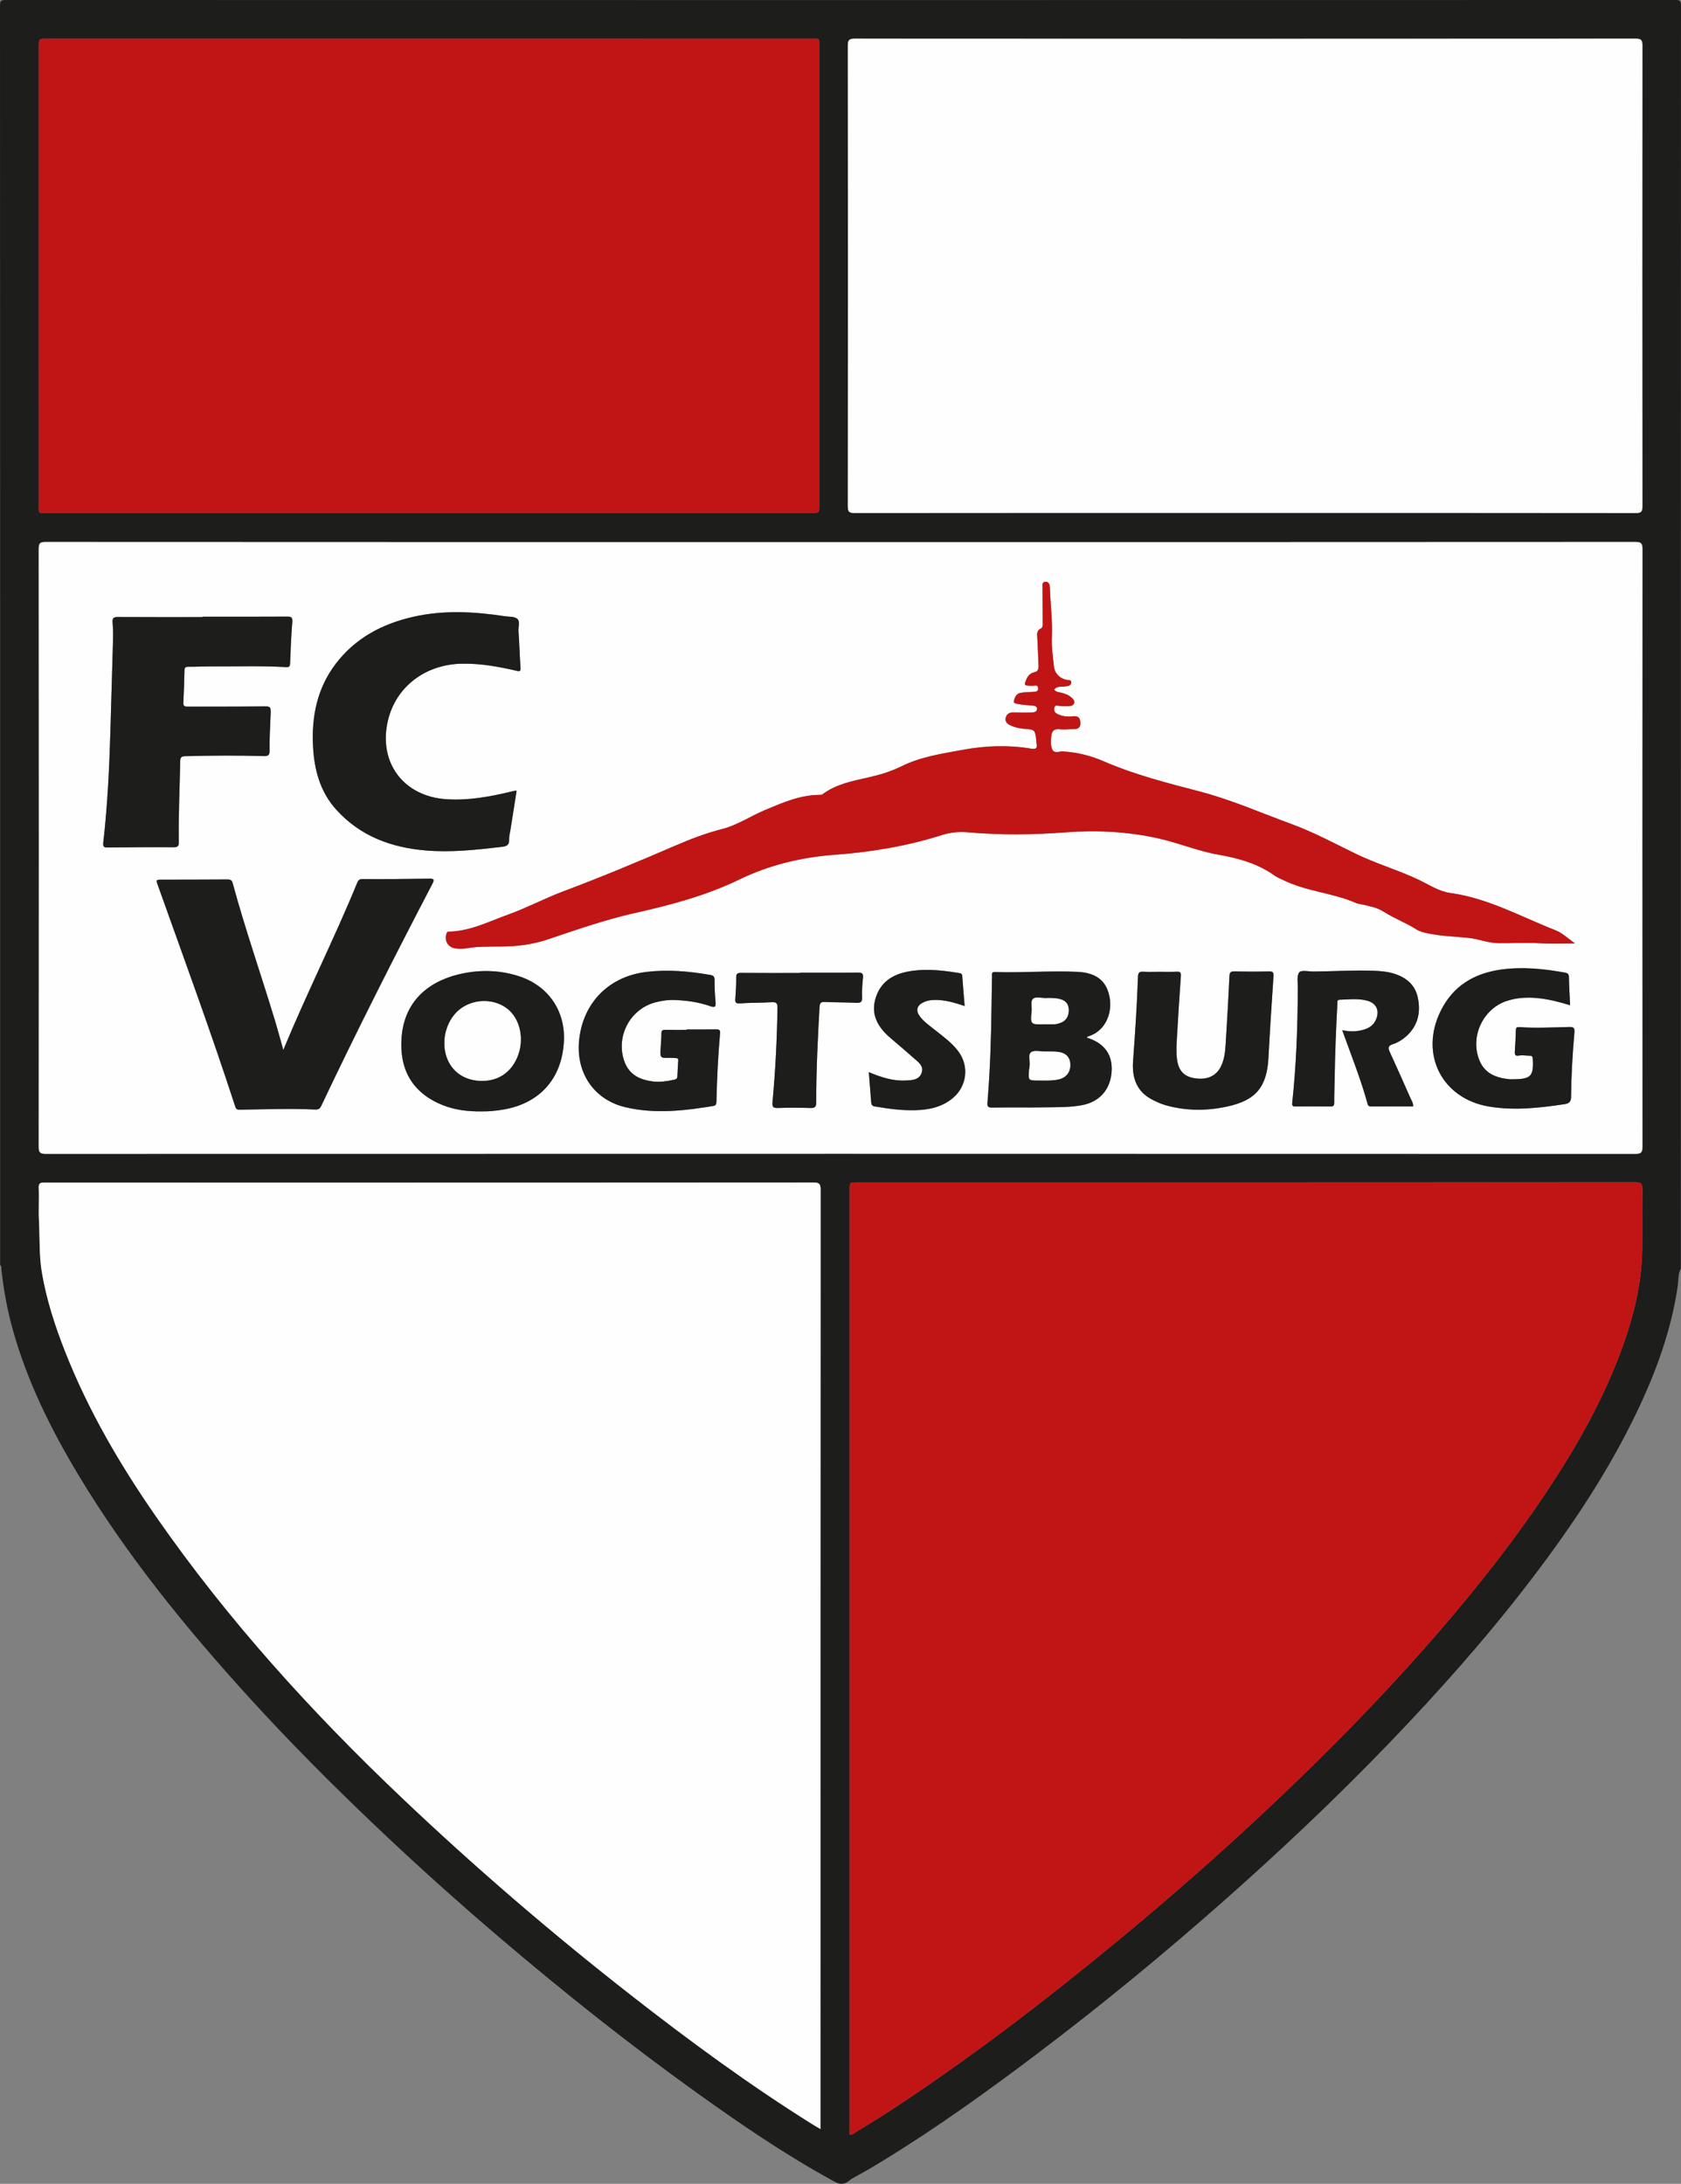
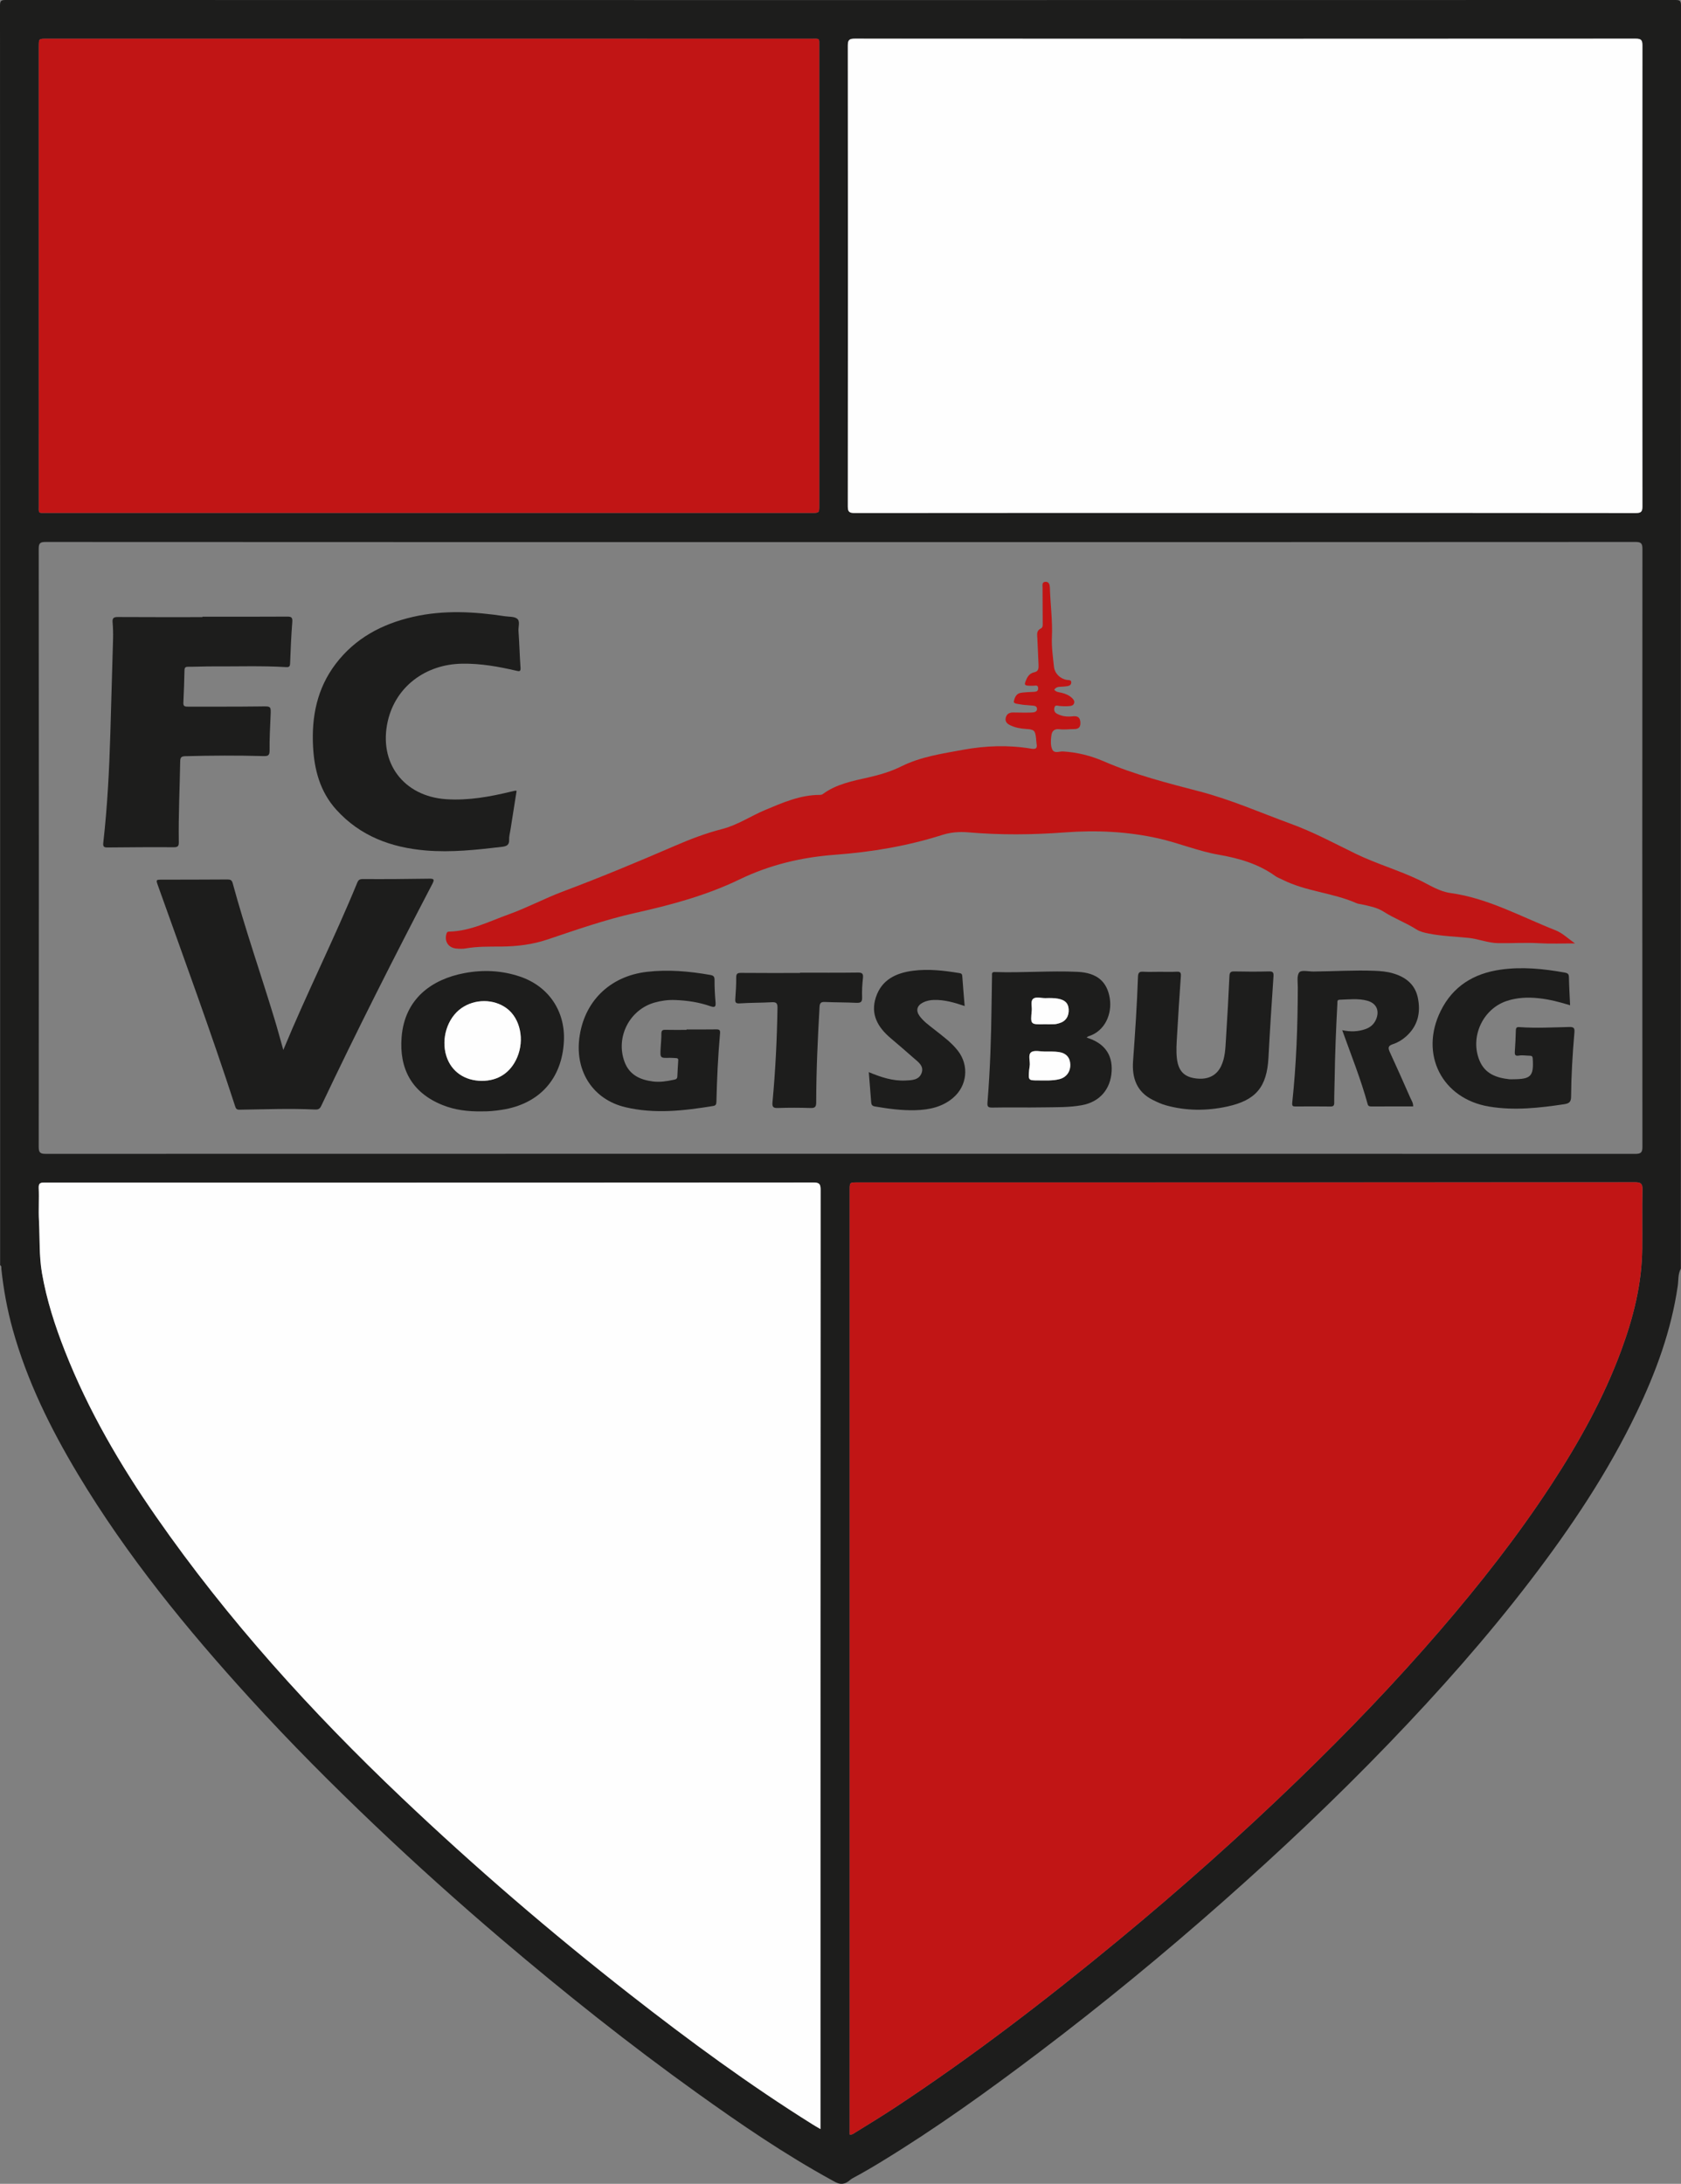
<svg xmlns="http://www.w3.org/2000/svg" version="1.1" id="Ebene_1" x="0px" y="0px" width="154px" height="200px" viewBox="0 0 154 200" enable-background="new 0 0 154 200" xml:space="preserve">
  <rect x="0" y="0" width="154" height="200" fill="#808080" stroke="none" />
  <g>
    <path fill-rule="evenodd" clip-rule="evenodd" fill="#1D1D1C" d="M153.986,116.185c-0.276,0.497-0.207,1.06-0.285,1.59   c-0.593,4.075-1.995,7.884-3.764,11.574c-2.637,5.502-6.016,10.539-9.713,15.373c-4.021,5.256-8.41,10.192-12.999,14.957   c-4.837,5.022-9.901,9.805-15.125,14.42c-5.474,4.837-11.113,9.474-16.941,13.881c-4.653,3.52-9.387,6.923-14.372,9.964   c-0.878,0.537-1.767,1.059-2.676,1.542c-0.203,0.108-0.343,0.281-0.553,0.39c-0.539,0.278-0.907,0.033-1.322-0.195   c-4.325-2.368-8.386-5.144-12.387-8.011c-6.185-4.432-12.135-9.164-17.928-14.093c-3.948-3.36-7.805-6.823-11.563-10.396   c-3.941-3.747-7.778-7.596-11.44-11.615c-5.835-6.404-11.3-13.097-15.771-20.545c-2.518-4.194-4.674-8.556-5.989-13.295   c-0.499-1.799-0.833-3.626-1.031-5.48c-0.014-0.132,0.042-0.291-0.115-0.381C0.013,77.411,0.014,38.959,0,0.508   C0,0.051,0.121,0,0.532,0c50.979,0.011,101.957,0.011,152.935,0C153.879,0,154,0.052,154,0.508   C153.985,39.066,153.986,77.625,153.986,116.185z M76.997,49.646c-24.27,0-48.54,0.001-72.81-0.012   c-0.506,0-0.641,0.103-0.64,0.628c0.016,18.257,0.016,36.513,0,54.77c0,0.517,0.125,0.64,0.641,0.64   c48.54-0.013,97.08-0.013,145.62,0.002c0.552,0,0.657-0.144,0.657-0.67c-0.015-18.239-0.015-36.478,0.001-54.716   c0.001-0.54-0.127-0.655-0.66-0.655C125.537,49.648,101.267,49.646,76.997,49.646z M77.84,195.485   c0.228,0.035,0.354-0.085,0.482-0.166c1.196-0.743,2.401-1.472,3.578-2.246c7.156-4.708,13.937-9.918,20.541-15.366   c5.681-4.687,11.179-9.578,16.474-14.694c4.526-4.374,8.887-8.91,12.998-13.681c3.657-4.243,7.113-8.637,10.182-13.328   c2.552-3.9,4.815-7.954,6.432-12.34c1.109-3.005,1.89-6.083,1.922-9.31c0.018-1.8-0.017-3.602,0.018-5.401   c0.011-0.532-0.114-0.681-0.668-0.681c-23.752,0.016-47.503,0.014-71.254,0.014c-0.703,0-0.703,0-0.703,0.679   c0,28.65,0,57.3,0,85.949C77.84,195.107,77.84,195.298,77.84,195.485z M75.166,194.985c0-0.299,0-0.505,0-0.711   c0-28.435-0.001-56.871,0.012-85.306c0.001-0.53-0.111-0.673-0.662-0.673c-17.987,0.017-35.975,0.014-53.961,0.014   c-5.479,0-10.958,0.001-16.436-0.004c-0.355,0-0.595-0.008-0.572,0.489c0.046,0.996-0.029,1.999,0.023,2.994   c0.084,1.599,0.003,3.211,0.274,4.794c0.423,2.461,1.19,4.829,2.102,7.148c2.135,5.429,5.057,10.429,8.378,15.202   c6.541,9.402,14.193,17.839,22.487,25.712c6.674,6.336,13.644,12.331,20.895,17.999c5.407,4.227,10.933,8.288,16.758,11.928   C74.669,194.699,74.88,194.816,75.166,194.985z M114.047,46.972c11.938,0,23.877-0.003,35.815,0.011   c0.487,0.001,0.602-0.12,0.602-0.603c-0.014-14.067-0.015-28.133,0-42.201c0-0.505-0.103-0.64-0.628-0.639   c-23.841,0.015-47.683,0.015-71.524,0.001c-0.516,0-0.643,0.122-0.642,0.639c0.015,14.066,0.015,28.133,0,42.2   c0,0.5,0.139,0.602,0.615,0.601C90.206,46.969,102.126,46.972,114.047,46.972z M39.364,3.549c-11.707,0-23.413,0-35.119,0   c-0.689,0-0.689,0-0.689,0.687c0,14.013,0,28.026,0.001,42.039c0,0.774-0.091,0.697,0.673,0.697   c23.376,0.001,46.753,0.001,70.13,0.001c0.691,0,0.692,0,0.692-0.683c0-14.013,0-28.026-0.001-42.039c0-0.793,0.077-0.7-0.73-0.7   C62.668,3.548,51.016,3.549,39.364,3.549z" />
-     <path fill-rule="evenodd" clip-rule="evenodd" fill="#FEFEFE" d="M76.997,49.646c24.27,0,48.54,0.002,72.81-0.013   c0.532,0,0.661,0.115,0.66,0.655c-0.016,18.239-0.016,36.478-0.001,54.716c0,0.526-0.105,0.67-0.657,0.67   c-48.54-0.015-97.08-0.015-145.62-0.002c-0.516,0-0.641-0.123-0.641-0.64c0.015-18.257,0.015-36.513,0-54.77   c0-0.525,0.134-0.628,0.64-0.628C28.458,49.648,52.727,49.646,76.997,49.646z M144.286,86.398   c-0.632-0.438-1.139-0.949-1.784-1.202c-3.167-1.244-6.176-2.937-9.617-3.411c-1.068-0.147-1.948-0.754-2.893-1.203   c-1.898-0.901-3.93-1.485-5.817-2.405c-1.948-0.949-3.848-1.976-5.9-2.725c-2.786-1.019-5.503-2.221-8.388-2.973   c-2.96-0.771-5.93-1.525-8.749-2.747c-1.206-0.522-2.449-0.839-3.766-0.914c-0.328-0.019-0.806,0.228-0.987-0.208   c-0.145-0.348-0.125-0.769-0.083-1.162c0.002-0.018,0.01-0.035,0.011-0.052c0.035-0.468,0.3-0.67,0.751-0.613   c0.446,0.057,0.889-0.015,1.333-0.012c0.479,0.003,0.614-0.245,0.57-0.684c-0.047-0.473-0.352-0.525-0.723-0.485   c-0.49,0.053-0.956,0.003-1.4-0.229c-0.251-0.131-0.311-0.328-0.247-0.579c0.067-0.269,0.296-0.156,0.443-0.143   c0.321,0.031,0.64,0.041,0.959,0.01c0.166-0.016,0.323-0.063,0.389-0.235c0.075-0.195-0.021-0.344-0.155-0.476   c-0.276-0.271-0.613-0.417-0.985-0.504c-0.234-0.056-0.495-0.059-0.669-0.28c0.146-0.234,0.365-0.269,0.606-0.274   c0.195-0.005,0.391-0.024,0.584-0.051c0.191-0.026,0.359-0.124,0.368-0.328c0.013-0.267-0.22-0.219-0.387-0.245   c-0.625-0.096-1.129-0.588-1.197-1.211c-0.097-0.902-0.229-1.803-0.188-2.715c0.069-1.517-0.143-3.022-0.186-4.535   c-0.008-0.256-0.078-0.539-0.404-0.525c-0.344,0.014-0.267,0.316-0.267,0.536c0.001,1.051,0.011,2.103,0.013,3.153   c0,0.211,0.043,0.485-0.167,0.586c-0.439,0.212-0.334,0.579-0.322,0.918c0.028,0.783,0.081,1.564,0.105,2.348   c0.009,0.296,0.043,0.651-0.357,0.737c-0.413,0.088-0.618,0.325-0.776,0.708c-0.184,0.441-0.178,0.514,0.308,0.534   c0.106,0.004,0.214-0.007,0.321,0c0.188,0.012,0.462-0.132,0.472,0.235c0.009,0.32-0.238,0.306-0.447,0.326   c-0.16,0.016-0.321,0.01-0.481,0.023c-0.23,0.018-0.464,0.028-0.69,0.069c-0.415,0.077-0.548,0.482-0.609,0.771   c-0.049,0.229,0.376,0.237,0.604,0.282c0.313,0.061,0.637,0.064,0.956,0.099c0.24,0.026,0.57-0.001,0.563,0.332   c-0.006,0.281-0.322,0.309-0.544,0.316c-0.553,0.016-1.105,0-1.658-0.005c-0.348-0.003-0.588,0.152-0.666,0.494   c-0.076,0.338,0.131,0.54,0.404,0.671c0.455,0.22,0.945,0.313,1.446,0.344c0.758,0.046,0.851,0.129,0.931,0.868   c0.017,0.159,0.018,0.321,0.047,0.478c0.076,0.404-0.049,0.533-0.478,0.461c-2.094-0.351-4.175-0.282-6.269,0.103   c-1.928,0.354-3.862,0.63-5.646,1.517c-0.958,0.476-1.981,0.778-3.028,1.014c-1.457,0.328-2.936,0.61-4.179,1.531   c-0.065,0.048-0.167,0.066-0.253,0.066c-1.797-0.002-3.397,0.706-5.006,1.379c-1.329,0.556-2.545,1.388-3.946,1.747   c-1.509,0.387-2.946,0.938-4.367,1.554c-3.378,1.462-6.775,2.874-10.223,4.169c-1.677,0.629-3.267,1.484-4.961,2.092   c-1.786,0.64-3.495,1.534-5.453,1.581c-0.109,0.002-0.194,0.015-0.24,0.151c-0.235,0.701,0.131,1.316,0.865,1.396   c0.299,0.032,0.612,0.041,0.906-0.011c1.079-0.189,2.167-0.16,3.252-0.169c1.437-0.013,2.848-0.185,4.208-0.642   c2.664-0.895,5.311-1.827,8.065-2.44c3.266-0.727,6.503-1.598,9.531-3.062c2.784-1.346,5.698-2.037,8.78-2.264   c3.322-0.246,6.61-0.798,9.802-1.813c0.771-0.245,1.574-0.309,2.377-0.239c2.957,0.258,5.913,0.228,8.869,0.005   c2.878-0.216,5.73-0.08,8.556,0.551c1.86,0.416,3.632,1.168,5.509,1.493c1.867,0.324,3.638,0.831,5.195,1.952   c0.199,0.144,0.442,0.225,0.665,0.337c2.145,1.084,4.602,1.187,6.785,2.154c0.144,0.063,0.312,0.071,0.468,0.106   c0.693,0.155,1.394,0.272,2.012,0.669c0.958,0.617,2.04,1.008,3.002,1.623c0.328,0.209,0.72,0.298,1.107,0.376   c1.21,0.243,2.442,0.277,3.665,0.401c0.923,0.094,1.78,0.471,2.729,0.483c1.264,0.017,2.527-0.067,3.793,0.008   C142.098,86.447,143.146,86.398,144.286,86.398z M25.955,96.157c-0.281-0.99-0.532-1.931-0.815-2.861   c-1.26-4.146-2.69-8.241-3.826-12.426c-0.08-0.292-0.239-0.329-0.499-0.327c-1.98,0.013-3.96,0.015-5.939,0.018   c-0.597,0-0.599-0.002-0.403,0.545c2.4,6.723,4.864,13.424,7.072,20.214c0.064,0.197,0.126,0.312,0.395,0.309   c2.299-0.031,4.598-0.126,6.896-0.017c0.262,0.012,0.443-0.017,0.585-0.315c3.248-6.856,6.676-13.622,10.188-20.347   c0.22-0.42,0.137-0.486-0.303-0.479c-2.014,0.031-4.029,0.049-6.044,0.035c-0.31-0.002-0.424,0.067-0.536,0.34   C30.615,85.99,28.104,90.957,25.955,96.157z M47.327,72.429c-0.06-0.009-0.093-0.022-0.123-0.017   c-0.123,0.024-0.244,0.053-0.365,0.082c-1.961,0.474-3.933,0.836-5.969,0.699c-3.903-0.263-6.214-3.347-5.344-7.156   c0.714-3.123,3.419-5.2,6.806-5.255c1.691-0.028,3.334,0.265,4.968,0.646c0.275,0.064,0.41,0.084,0.384-0.285   c-0.08-1.118-0.105-2.24-0.186-3.359c-0.027-0.384,0.173-0.888-0.125-1.122c-0.269-0.212-0.745-0.167-1.131-0.226   c-2.801-0.427-5.599-0.581-8.393,0.055c-2.851,0.648-5.309,1.952-7.104,4.316c-1.697,2.235-2.211,4.816-2.068,7.559   c0.112,2.146,0.65,4.154,2.132,5.791c2.19,2.419,5.024,3.466,8.203,3.732c2.341,0.196,4.66-0.063,6.979-0.335   c0.424-0.05,0.672-0.169,0.65-0.657c-0.014-0.297,0.074-0.599,0.121-0.898C46.951,74.81,47.14,73.621,47.327,72.429z    M18.541,56.479c0,0.013,0,0.025,0,0.038c-2.586,0-5.172,0.008-7.758-0.009c-0.378-0.002-0.502,0.102-0.472,0.477   c0.04,0.496,0.057,0.996,0.044,1.493c-0.078,2.918-0.166,5.835-0.252,8.752c-0.098,3.327-0.269,6.649-0.645,9.958   c-0.045,0.396,0.105,0.427,0.426,0.424c2.015-0.02,4.03-0.036,6.044-0.021c0.408,0.003,0.455-0.151,0.449-0.496   c-0.039-2.458,0.088-4.913,0.128-7.369c0.007-0.382,0.122-0.465,0.483-0.474c2.388-0.063,4.777-0.076,7.165-0.009   c0.394,0.011,0.545-0.063,0.541-0.508c-0.01-1.049,0.044-2.099,0.09-3.147c0.042-0.944,0.054-0.905-0.893-0.893   c-2.228,0.028-4.458,0.016-6.686,0.02c-0.225,0-0.425-0.011-0.41-0.336c0.046-0.995,0.084-1.991,0.103-2.987   c0.005-0.26,0.085-0.33,0.339-0.329c0.766,0.002,1.532-0.038,2.298-0.034c2.227,0.014,4.456-0.067,6.681,0.066   c0.283,0.017,0.348-0.074,0.358-0.352c0.046-1.262,0.101-2.525,0.2-3.784c0.034-0.424-0.089-0.493-0.479-0.49   C23.712,56.487,21.126,56.479,18.541,56.479z M44.113,101.783c0.589,0.013,1.227-0.045,1.862-0.144   c3.436-0.53,5.519-2.834,5.686-6.297c0.133-2.744-1.404-5.016-4.01-5.9c-1.674-0.568-3.39-0.646-5.116-0.32   c-2.929,0.554-5.468,2.303-5.744,5.879c-0.219,2.821,0.884,5.052,3.757,6.204C41.668,101.653,42.853,101.802,44.113,101.783z    M99.556,95.027c0.07-0.063,0.092-0.098,0.121-0.106c1.598-0.482,2.207-2.114,1.994-3.476c-0.242-1.555-1.181-2.356-2.945-2.44   c-2.53-0.12-5.061,0.102-7.591,0.017c-0.301-0.01-0.252,0.162-0.255,0.334c-0.015,0.89-0.032,1.779-0.042,2.669   c-0.034,2.973-0.129,5.943-0.371,8.906c-0.031,0.372-0.001,0.513,0.436,0.504c1.551-0.032,3.104,0.008,4.654-0.02   c1.192-0.021,2.392,0.018,3.569-0.202c1.629-0.304,2.622-1.468,2.714-3.111C101.926,96.563,101.161,95.517,99.556,95.027z    M143.84,92.065c-0.04-0.897-0.092-1.729-0.107-2.563c-0.005-0.287-0.094-0.378-0.375-0.43c-1.957-0.355-3.922-0.553-5.902-0.269   c-2.443,0.351-4.35,1.508-5.473,3.78c-1.958,3.961,0.116,8.046,4.454,8.761c2.301,0.379,4.582,0.123,6.863-0.219   c0.46-0.069,0.626-0.217,0.63-0.687c0.017-1.958,0.134-3.914,0.302-5.865c0.033-0.375-0.012-0.531-0.452-0.521   c-1.532,0.034-3.065,0.123-4.597,0.01c-0.23-0.017-0.308,0.063-0.314,0.297c-0.015,0.64-0.048,1.281-0.092,1.92   c-0.021,0.305,0.012,0.46,0.395,0.39c0.308-0.056,0.638,0.013,0.958,0.014c0.193,0,0.273,0.054,0.287,0.271   c0.098,1.602-0.156,1.876-1.785,1.885c-0.125,0-0.25,0.012-0.374-0.002c-1.191-0.133-2.228-0.507-2.727-1.731   c-0.872-2.14,0.299-4.696,2.488-5.432c0.966-0.325,1.953-0.362,2.958-0.254C141.936,91.524,142.862,91.763,143.84,92.065z    M62.894,94.279c0,0.014,0,0.028,0,0.042c-0.642,0-1.285,0.012-1.926-0.005c-0.268-0.007-0.376,0.059-0.374,0.349   c0.003,0.444-0.045,0.888-0.069,1.332c-0.051,0.912-0.05,0.91,0.846,0.883c0.177-0.005,0.354,0.022,0.531,0.024   c0.141,0.002,0.247,0.024,0.236,0.202c-0.03,0.497-0.063,0.994-0.083,1.492c-0.01,0.25-0.197,0.265-0.366,0.301   c-0.612,0.131-1.232,0.224-1.856,0.148c-1.179-0.145-2.171-0.596-2.617-1.803c-0.833-2.254,0.454-4.778,2.764-5.427   c0.602-0.169,1.22-0.253,1.85-0.231c1.11,0.039,2.201,0.202,3.25,0.567c0.438,0.153,0.509,0.034,0.474-0.378   c-0.058-0.673-0.095-1.351-0.09-2.025c0.002-0.326-0.112-0.411-0.409-0.463c-1.922-0.335-3.846-0.506-5.796-0.279   c-3.403,0.397-5.781,2.734-6.188,6.117c-0.369,3.058,1.297,5.58,4.213,6.275c2.689,0.642,5.382,0.33,8.065-0.111   c0.214-0.035,0.28-0.146,0.285-0.364c0.05-2.099,0.147-4.196,0.334-6.288c0.026-0.293-0.066-0.366-0.346-0.361   C64.71,94.288,63.802,94.279,62.894,94.279z M106.239,88.999c-0.499,0-1,0.023-1.498-0.007c-0.369-0.023-0.475,0.09-0.488,0.467   c-0.089,2.577-0.262,5.149-0.45,7.721c-0.112,1.532,0.328,2.819,1.815,3.557c0.383,0.19,0.768,0.37,1.181,0.486   c1.858,0.521,3.734,0.523,5.604,0.121c2.669-0.575,3.663-1.8,3.805-4.496c0.13-2.469,0.289-4.937,0.458-7.403   c0.025-0.366-0.025-0.492-0.425-0.481c-1.051,0.029-2.104,0.025-3.156,0.001c-0.35-0.008-0.438,0.096-0.454,0.44   c-0.087,1.901-0.192,3.801-0.315,5.7c-0.057,0.866-0.063,1.748-0.459,2.556c-0.447,0.912-1.313,1.285-2.487,1.074   c-0.952-0.17-1.419-0.729-1.547-1.767c-0.086-0.696-0.033-1.386,0.007-2.077c0.106-1.83,0.219-3.658,0.351-5.486   c0.023-0.331-0.052-0.433-0.39-0.414C107.274,89.021,106.756,88.999,106.239,88.999z M122.965,94.348   c0.823,2.3,1.707,4.492,2.33,6.771c0.048,0.176,0.158,0.21,0.316,0.21c1.281-0.002,2.561-0.002,3.852-0.002   c0.013-0.328-0.154-0.55-0.259-0.786c-0.617-1.397-1.234-2.795-1.875-4.181c-0.172-0.372-0.185-0.585,0.268-0.731   c0.439-0.142,0.844-0.382,1.196-0.691c1.101-0.969,1.387-2.204,1.094-3.584c-0.262-1.229-1.137-1.887-2.289-2.219   c-0.549-0.159-1.12-0.207-1.69-0.229c-1.854-0.071-3.706,0.052-5.559,0.067c-0.457,0.004-1.123-0.159-1.314,0.071   c-0.247,0.296-0.139,0.909-0.14,1.385c-0.007,3.526-0.133,7.046-0.509,10.554c-0.035,0.326,0.072,0.351,0.326,0.349   c1.053-0.007,2.104-0.012,3.157,0.003c0.276,0.003,0.367-0.071,0.364-0.356c-0.007-0.694,0.026-1.388,0.036-2.082   c0.033-2.332,0.125-4.661,0.252-6.989c0.009-0.149-0.052-0.342,0.204-0.35c0.853-0.026,1.711-0.142,2.549,0.092   c0.827,0.231,1.128,0.914,0.792,1.707c-0.194,0.458-0.536,0.742-0.998,0.898C124.411,94.479,123.743,94.511,122.965,94.348z    M79.593,98.19c0.076,0.959,0.148,1.861,0.217,2.764c0.017,0.22,0.089,0.335,0.343,0.378c1.231,0.21,2.466,0.377,3.719,0.342   c1.253-0.036,2.441-0.286,3.432-1.124c1.302-1.101,1.493-2.963,0.457-4.309c-0.607-0.788-1.409-1.356-2.176-1.966   c-0.474-0.376-0.975-0.725-1.338-1.22c-0.363-0.496-0.25-0.952,0.292-1.235c0.321-0.167,0.666-0.235,1.03-0.244   c0.958-0.024,1.86,0.24,2.804,0.557c-0.078-0.948-0.158-1.849-0.221-2.751c-0.015-0.222-0.132-0.244-0.307-0.272   c-1.394-0.227-2.79-0.391-4.202-0.208c-1.562,0.203-2.871,0.817-3.402,2.423c-0.519,1.57,0.179,2.761,1.355,3.754   c0.708,0.598,1.41,1.204,2.104,1.816c0.41,0.361,0.957,0.717,0.733,1.358c-0.232,0.667-0.898,0.675-1.487,0.703   C81.783,99.013,80.703,98.652,79.593,98.19z M73.291,89.08c0,0.009,0,0.018,0,0.026c-1.801,0-3.602,0.01-5.403-0.008   c-0.349-0.003-0.446,0.091-0.442,0.44c0.007,0.639-0.034,1.28-0.081,1.918c-0.023,0.323,0.011,0.463,0.411,0.435   c0.976-0.068,1.958-0.049,2.935-0.106c0.422-0.025,0.523,0.104,0.517,0.517c-0.044,2.883-0.19,5.761-0.456,8.631   c-0.038,0.418,0.042,0.554,0.484,0.539c0.997-0.033,1.997-0.032,2.995,0c0.421,0.014,0.524-0.107,0.524-0.524   c0.002-2.918,0.141-5.833,0.307-8.746c0.019-0.335,0.124-0.457,0.476-0.44c0.96,0.043,1.924,0.03,2.885,0.078   c0.406,0.02,0.556-0.072,0.538-0.511c-0.024-0.584,0.013-1.175,0.077-1.758c0.043-0.401-0.065-0.507-0.473-0.502   C76.821,89.093,75.055,89.08,73.291,89.08z" />
    <path fill-rule="evenodd" clip-rule="evenodd" fill="#C11515" d="M77.84,195.485c0-0.188,0-0.378,0-0.569   c0-28.649,0-57.299,0-85.949c0-0.678,0-0.679,0.703-0.679c23.751,0,47.502,0.001,71.254-0.014c0.554,0,0.679,0.149,0.668,0.681   c-0.035,1.799,0,3.601-0.018,5.401c-0.032,3.227-0.813,6.304-1.922,9.31c-1.617,4.386-3.88,8.439-6.432,12.34   c-3.069,4.69-6.525,9.084-10.182,13.328c-4.111,4.771-8.472,9.307-12.998,13.681c-5.295,5.117-10.793,10.008-16.474,14.694   c-6.604,5.447-13.385,10.657-20.541,15.366c-1.176,0.773-2.381,1.503-3.578,2.246C78.193,195.4,78.067,195.521,77.84,195.485z" />
    <path fill-rule="evenodd" clip-rule="evenodd" fill="#FEFEFE" d="M75.166,194.985c-0.286-0.168-0.497-0.286-0.702-0.415   c-5.825-3.641-11.351-7.701-16.758-11.928c-7.25-5.668-14.22-11.663-20.895-17.999c-8.294-7.873-15.946-16.31-22.487-25.712   c-3.321-4.773-6.244-9.773-8.378-15.202c-0.912-2.319-1.678-4.687-2.102-7.148c-0.271-1.583-0.19-3.195-0.274-4.794   c-0.053-0.995,0.023-1.998-0.023-2.994c-0.023-0.497,0.216-0.489,0.572-0.489c5.478,0.006,10.957,0.004,16.436,0.004   c17.987,0,35.974,0.002,53.961-0.014c0.551,0,0.663,0.143,0.662,0.673c-0.014,28.436-0.012,56.871-0.012,85.306   C75.166,194.479,75.166,194.686,75.166,194.985z" />
    <path fill-rule="evenodd" clip-rule="evenodd" fill="#FEFEFE" d="M114.047,46.972c-11.921,0-23.842-0.003-35.762,0.01   c-0.476,0-0.615-0.102-0.615-0.601c0.015-14.067,0.015-28.134,0-42.2c0-0.517,0.126-0.64,0.642-0.639   c23.841,0.014,47.683,0.014,71.524-0.001c0.526,0,0.629,0.134,0.628,0.639c-0.015,14.067-0.015,28.134,0,42.201   c0,0.482-0.115,0.604-0.602,0.603C137.924,46.969,125.986,46.972,114.047,46.972z" />
    <path fill-rule="evenodd" clip-rule="evenodd" fill="#C11515" d="M39.364,3.549c11.652,0,23.305,0,34.958,0.001   c0.807,0,0.73-0.093,0.73,0.7c0.001,14.013,0.001,28.025,0.001,42.039c0,0.683,0,0.683-0.692,0.683c-23.377,0-46.754,0-70.13-0.001   c-0.764,0-0.673,0.078-0.673-0.697C3.555,32.261,3.555,18.248,3.555,4.235c0-0.686,0-0.687,0.689-0.687   C15.951,3.549,27.657,3.549,39.364,3.549z" />
    <path fill-rule="evenodd" clip-rule="evenodd" fill="#C11515" d="M144.286,86.398c-1.14,0-2.188,0.049-3.23-0.013   c-1.266-0.075-2.529,0.008-3.793-0.008c-0.949-0.013-1.806-0.39-2.729-0.483c-1.222-0.124-2.455-0.158-3.665-0.401   c-0.387-0.078-0.779-0.167-1.107-0.376c-0.962-0.615-2.044-1.006-3.002-1.623c-0.619-0.397-1.319-0.514-2.012-0.669   c-0.157-0.036-0.324-0.043-0.468-0.106c-2.183-0.967-4.64-1.07-6.785-2.154c-0.223-0.112-0.466-0.194-0.665-0.337   c-1.557-1.121-3.328-1.628-5.195-1.952c-1.877-0.325-3.648-1.077-5.509-1.493c-2.826-0.631-5.678-0.768-8.556-0.551   c-2.956,0.223-5.912,0.252-8.869-0.005c-0.803-0.07-1.606-0.006-2.377,0.239c-3.192,1.015-6.48,1.567-9.802,1.813   c-3.082,0.228-5.996,0.918-8.78,2.264c-3.028,1.464-6.266,2.334-9.531,3.062c-2.754,0.613-5.402,1.545-8.065,2.44   c-1.361,0.458-2.772,0.629-4.208,0.642c-1.085,0.009-2.173-0.02-3.252,0.169c-0.294,0.052-0.607,0.043-0.906,0.011   c-0.733-0.079-1.1-0.694-0.865-1.396c0.046-0.136,0.131-0.149,0.24-0.151c1.958-0.047,3.667-0.941,5.453-1.581   c1.694-0.608,3.284-1.463,4.961-2.092c3.448-1.295,6.845-2.707,10.223-4.169c1.421-0.616,2.858-1.167,4.367-1.554   c1.4-0.358,2.617-1.19,3.946-1.747c1.608-0.673,3.209-1.381,5.006-1.379c0.085,0,0.188-0.018,0.253-0.066   c1.243-0.921,2.722-1.203,4.179-1.531c1.046-0.236,2.069-0.538,3.028-1.014c1.783-0.887,3.718-1.162,5.646-1.517   c2.094-0.385,4.175-0.454,6.269-0.103c0.429,0.072,0.554-0.057,0.478-0.461c-0.029-0.156-0.03-0.318-0.047-0.478   c-0.08-0.739-0.173-0.821-0.931-0.868c-0.501-0.031-0.991-0.124-1.446-0.344c-0.273-0.131-0.48-0.333-0.404-0.671   c0.077-0.342,0.317-0.498,0.666-0.494c0.553,0.005,1.105,0.021,1.658,0.005c0.222-0.007,0.538-0.035,0.544-0.316   c0.007-0.333-0.323-0.306-0.563-0.332c-0.319-0.035-0.643-0.038-0.956-0.099c-0.228-0.044-0.653-0.052-0.604-0.282   c0.061-0.289,0.194-0.693,0.609-0.771c0.226-0.042,0.46-0.051,0.69-0.069c0.16-0.013,0.321-0.007,0.481-0.023   c0.208-0.021,0.456-0.006,0.447-0.326c-0.01-0.367-0.283-0.223-0.472-0.235c-0.107-0.007-0.215,0.004-0.321,0   c-0.486-0.02-0.492-0.093-0.308-0.534c0.159-0.383,0.364-0.62,0.776-0.708c0.4-0.086,0.367-0.441,0.357-0.737   c-0.024-0.783-0.077-1.565-0.105-2.348c-0.012-0.339-0.118-0.706,0.322-0.918c0.21-0.102,0.167-0.375,0.167-0.586   c-0.001-1.051-0.012-2.102-0.013-3.153c0-0.22-0.078-0.522,0.267-0.536c0.326-0.014,0.396,0.269,0.404,0.525   c0.042,1.513,0.254,3.018,0.186,4.535c-0.041,0.912,0.092,1.813,0.188,2.715c0.067,0.623,0.571,1.116,1.197,1.211   c0.167,0.026,0.4-0.022,0.387,0.245c-0.009,0.205-0.176,0.302-0.368,0.328c-0.193,0.027-0.389,0.046-0.584,0.051   c-0.241,0.006-0.46,0.041-0.606,0.274c0.175,0.221,0.435,0.224,0.669,0.28c0.372,0.088,0.709,0.233,0.985,0.504   c0.134,0.132,0.23,0.281,0.155,0.476c-0.066,0.172-0.224,0.219-0.389,0.235c-0.32,0.031-0.638,0.021-0.959-0.01   c-0.147-0.014-0.376-0.126-0.443,0.143c-0.064,0.251-0.004,0.448,0.247,0.579c0.444,0.232,0.91,0.283,1.4,0.229   c0.371-0.041,0.676,0.012,0.723,0.485c0.043,0.439-0.091,0.687-0.57,0.684c-0.444-0.003-0.886,0.068-1.333,0.012   c-0.451-0.057-0.716,0.145-0.751,0.613c-0.001,0.018-0.008,0.035-0.011,0.052c-0.042,0.394-0.062,0.814,0.083,1.162   c0.181,0.436,0.659,0.189,0.987,0.208c1.317,0.075,2.561,0.392,3.766,0.914c2.819,1.222,5.789,1.976,8.749,2.747   c2.885,0.752,5.602,1.954,8.388,2.973c2.053,0.75,3.952,1.776,5.9,2.725c1.887,0.92,3.919,1.504,5.817,2.405   c0.945,0.449,1.825,1.056,2.893,1.203c3.441,0.475,6.45,2.167,9.617,3.411C143.147,85.45,143.654,85.96,144.286,86.398z" />
    <path fill-rule="evenodd" clip-rule="evenodd" fill="#1D1D1C" d="M25.955,96.157c2.149-5.201,4.661-10.167,6.77-15.311   c0.112-0.273,0.227-0.342,0.536-0.34c2.015,0.014,4.03-0.004,6.044-0.035c0.44-0.007,0.523,0.059,0.303,0.479   c-3.512,6.725-6.94,13.491-10.188,20.347c-0.142,0.299-0.323,0.327-0.585,0.315c-2.299-0.109-4.598-0.014-6.896,0.017   c-0.269,0.003-0.331-0.111-0.395-0.309c-2.208-6.79-4.672-13.491-7.072-20.214c-0.195-0.548-0.194-0.545,0.403-0.545   c1.979-0.003,3.959-0.005,5.939-0.018c0.26-0.002,0.419,0.034,0.499,0.327c1.136,4.185,2.566,8.279,3.826,12.426   C25.422,94.227,25.673,95.167,25.955,96.157z" />
    <path fill-rule="evenodd" clip-rule="evenodd" fill="#1D1D1C" d="M47.327,72.429c-0.188,1.191-0.376,2.381-0.563,3.57   c-0.047,0.299-0.135,0.601-0.121,0.898c0.022,0.488-0.226,0.607-0.65,0.657c-2.319,0.272-4.639,0.532-6.979,0.335   c-3.179-0.267-6.013-1.313-8.203-3.732c-1.482-1.637-2.02-3.646-2.132-5.791c-0.144-2.743,0.371-5.324,2.068-7.559   c1.794-2.364,4.253-3.667,7.104-4.316c2.794-0.636,5.592-0.481,8.393-0.055c0.386,0.059,0.862,0.014,1.131,0.226   c0.298,0.233,0.097,0.738,0.125,1.122c0.081,1.119,0.106,2.241,0.186,3.359c0.026,0.37-0.109,0.35-0.384,0.285   c-1.634-0.381-3.277-0.674-4.968-0.646c-3.386,0.055-6.092,2.132-6.806,5.255c-0.871,3.81,1.441,6.893,5.344,7.156   c2.037,0.137,4.008-0.225,5.969-0.699c0.121-0.029,0.242-0.058,0.365-0.082C47.234,72.407,47.267,72.42,47.327,72.429z" />
    <path fill-rule="evenodd" clip-rule="evenodd" fill="#1D1D1C" d="M18.541,56.479c2.586,0,5.171,0.008,7.757-0.009   c0.389-0.002,0.512,0.066,0.479,0.49c-0.099,1.259-0.154,2.521-0.2,3.784c-0.01,0.277-0.076,0.369-0.358,0.352   c-2.226-0.134-4.454-0.053-6.681-0.066c-0.766-0.004-1.532,0.036-2.298,0.034c-0.254-0.001-0.334,0.069-0.339,0.329   c-0.019,0.996-0.057,1.992-0.103,2.987c-0.015,0.325,0.186,0.336,0.41,0.336c2.229-0.003,4.458,0.009,6.686-0.02   c0.947-0.012,0.935-0.051,0.893,0.893c-0.046,1.048-0.101,2.099-0.09,3.147c0.004,0.445-0.147,0.519-0.541,0.508   c-2.388-0.067-4.777-0.055-7.165,0.009c-0.361,0.009-0.476,0.092-0.483,0.474c-0.04,2.456-0.167,4.911-0.128,7.369   c0.005,0.345-0.042,0.499-0.449,0.496c-2.015-0.014-4.03,0.002-6.044,0.021c-0.321,0.003-0.471-0.028-0.426-0.424   c0.375-3.308,0.547-6.631,0.645-9.958c0.086-2.917,0.174-5.834,0.252-8.752c0.013-0.497-0.004-0.997-0.044-1.493   c-0.03-0.375,0.094-0.479,0.472-0.477c2.586,0.017,5.172,0.009,7.758,0.009C18.541,56.504,18.541,56.492,18.541,56.479z" />
    <path fill-rule="evenodd" clip-rule="evenodd" fill="#1D1D1C" d="M44.113,101.783c-1.26,0.02-2.445-0.13-3.565-0.578   c-2.873-1.151-3.976-3.382-3.757-6.204c0.276-3.576,2.815-5.325,5.744-5.879c1.726-0.327,3.442-0.249,5.116,0.32   c2.606,0.885,4.143,3.157,4.01,5.9c-0.167,3.462-2.25,5.767-5.686,6.297C45.34,101.737,44.702,101.796,44.113,101.783z    M44.156,98.986c1.481,0,2.619-0.753,3.213-2.126c0.706-1.629,0.294-3.589-0.947-4.512c-1.181-0.878-2.915-0.885-4.153-0.016   c-1.29,0.905-1.881,2.8-1.373,4.394C41.346,98.137,42.572,98.986,44.156,98.986z" />
    <path fill-rule="evenodd" clip-rule="evenodd" fill="#1D1D1C" d="M99.556,95.027c1.605,0.49,2.371,1.536,2.285,3.075   c-0.092,1.643-1.084,2.808-2.714,3.111c-1.177,0.22-2.377,0.181-3.569,0.202c-1.551,0.028-3.103-0.013-4.654,0.02   c-0.437,0.009-0.466-0.132-0.436-0.504c0.241-2.963,0.337-5.934,0.371-8.906c0.01-0.89,0.027-1.78,0.042-2.669   c0.002-0.173-0.046-0.345,0.255-0.334c2.531,0.085,5.062-0.137,7.591-0.017c1.764,0.084,2.703,0.885,2.945,2.44   c0.212,1.362-0.396,2.994-1.994,3.476C99.648,94.929,99.626,94.964,99.556,95.027z M94.332,97.633   c-0.017,0.123-0.039,0.245-0.049,0.369c-0.078,0.946-0.077,0.948,0.859,0.946c0.64-0.001,1.285,0.044,1.915-0.117   c0.637-0.162,1.014-0.681,0.994-1.343c-0.018-0.627-0.373-1.042-1.052-1.14c-0.42-0.061-0.852-0.042-1.279-0.044   c-0.426-0.002-0.972-0.144-1.248,0.063C94.143,96.613,94.405,97.2,94.332,97.633z M95.658,93.801c0.32,0,0.64,0.009,0.96-0.004   c0.14-0.006,0.279-0.048,0.416-0.086c0.599-0.167,0.913-0.637,0.869-1.291c-0.036-0.546-0.337-0.835-0.962-0.955   c-0.388-0.074-0.779-0.064-1.168-0.054c-0.388,0.009-0.872-0.161-1.135,0.074c-0.243,0.217-0.081,0.705-0.116,1.071   C94.398,93.827,94.402,93.827,95.658,93.801z" />
    <path fill-rule="evenodd" clip-rule="evenodd" fill="#1D1D1C" d="M143.84,92.065c-0.978-0.303-1.905-0.542-2.862-0.644   c-1.005-0.107-1.992-0.07-2.958,0.254c-2.189,0.735-3.36,3.292-2.488,5.432c0.499,1.224,1.536,1.598,2.727,1.731   c0.123,0.014,0.249,0.003,0.374,0.002c1.628-0.008,1.882-0.283,1.785-1.885c-0.013-0.218-0.094-0.271-0.287-0.271   c-0.32,0-0.649-0.07-0.958-0.014c-0.383,0.07-0.416-0.085-0.395-0.39c0.044-0.639,0.077-1.28,0.092-1.92   c0.006-0.235,0.083-0.314,0.314-0.297c1.532,0.113,3.065,0.024,4.597-0.01c0.44-0.01,0.485,0.146,0.452,0.521   c-0.168,1.951-0.285,3.906-0.302,5.865c-0.004,0.47-0.17,0.618-0.63,0.687c-2.282,0.342-4.563,0.598-6.863,0.219   c-4.338-0.714-6.413-4.8-4.454-8.761c1.123-2.271,3.03-3.429,5.473-3.78c1.979-0.284,3.945-0.086,5.902,0.269   c0.282,0.051,0.371,0.143,0.375,0.43C143.749,90.336,143.8,91.168,143.84,92.065z" />
    <path fill-rule="evenodd" clip-rule="evenodd" fill="#1D1D1C" d="M62.894,94.279c0.909,0,1.817,0.009,2.725-0.006   c0.28-0.004,0.373,0.068,0.346,0.361c-0.187,2.092-0.284,4.189-0.334,6.288c-0.005,0.218-0.071,0.329-0.285,0.364   c-2.684,0.44-5.376,0.752-8.065,0.111c-2.916-0.695-4.582-3.217-4.213-6.275c0.407-3.382,2.785-5.72,6.188-6.117   c1.951-0.228,3.875-0.057,5.796,0.279c0.297,0.052,0.411,0.137,0.409,0.463c-0.005,0.675,0.032,1.352,0.09,2.025   c0.035,0.412-0.035,0.531-0.474,0.378c-1.048-0.366-2.14-0.528-3.25-0.567c-0.629-0.022-1.248,0.062-1.85,0.231   c-2.31,0.649-3.596,3.173-2.764,5.427c0.446,1.207,1.438,1.658,2.617,1.803c0.624,0.076,1.244-0.017,1.856-0.148   c0.169-0.036,0.356-0.051,0.366-0.301c0.021-0.498,0.053-0.995,0.083-1.492c0.011-0.177-0.095-0.2-0.236-0.202   c-0.177-0.002-0.354-0.029-0.531-0.024c-0.896,0.027-0.896,0.029-0.846-0.883c0.024-0.444,0.073-0.888,0.069-1.332   c-0.002-0.29,0.106-0.356,0.374-0.349c0.642,0.017,1.284,0.005,1.926,0.005C62.894,94.307,62.894,94.293,62.894,94.279z" />
    <path fill-rule="evenodd" clip-rule="evenodd" fill="#1D1D1C" d="M106.239,88.999c0.517,0,1.035,0.021,1.551-0.008   c0.338-0.019,0.414,0.083,0.39,0.414c-0.131,1.828-0.245,3.656-0.351,5.486c-0.04,0.69-0.093,1.38-0.007,2.077   c0.128,1.037,0.596,1.597,1.547,1.767c1.174,0.21,2.04-0.162,2.487-1.074c0.396-0.808,0.403-1.689,0.459-2.556   c0.123-1.899,0.228-3.799,0.315-5.7c0.016-0.344,0.104-0.448,0.454-0.44c1.051,0.023,2.104,0.027,3.156-0.001   c0.399-0.011,0.45,0.115,0.425,0.481c-0.169,2.467-0.328,4.935-0.458,7.403c-0.142,2.696-1.136,3.921-3.805,4.496   c-1.869,0.403-3.746,0.4-5.604-0.121c-0.414-0.116-0.798-0.296-1.181-0.486c-1.487-0.737-1.927-2.025-1.815-3.557   c0.188-2.572,0.361-5.145,0.45-7.721c0.013-0.377,0.119-0.49,0.488-0.467C105.239,89.022,105.74,88.999,106.239,88.999z" />
    <path fill-rule="evenodd" clip-rule="evenodd" fill="#1D1D1C" d="M122.965,94.348c0.778,0.164,1.446,0.131,2.102-0.092   c0.462-0.157,0.803-0.44,0.998-0.898c0.336-0.793,0.036-1.476-0.792-1.707c-0.838-0.234-1.697-0.119-2.549-0.092   c-0.256,0.008-0.195,0.201-0.204,0.35c-0.127,2.328-0.219,4.657-0.252,6.989c-0.01,0.694-0.043,1.388-0.036,2.082   c0.003,0.285-0.087,0.359-0.364,0.356c-1.052-0.015-2.104-0.01-3.157-0.003c-0.254,0.002-0.361-0.022-0.326-0.349   c0.375-3.508,0.502-7.028,0.509-10.554c0.001-0.477-0.107-1.089,0.14-1.385c0.192-0.229,0.858-0.067,1.314-0.071   c1.853-0.015,3.705-0.138,5.559-0.067c0.57,0.022,1.141,0.07,1.69,0.229c1.152,0.332,2.027,0.989,2.289,2.219   c0.293,1.381,0.007,2.616-1.094,3.584c-0.352,0.309-0.756,0.55-1.196,0.691c-0.453,0.146-0.44,0.359-0.268,0.731   c0.641,1.386,1.258,2.783,1.875,4.181c0.105,0.236,0.271,0.458,0.259,0.786c-1.291,0-2.571,0-3.852,0.002   c-0.158,0-0.269-0.035-0.316-0.21C124.672,98.839,123.788,96.647,122.965,94.348z" />
    <path fill-rule="evenodd" clip-rule="evenodd" fill="#1D1D1C" d="M79.593,98.19c1.11,0.462,2.189,0.822,3.355,0.767   c0.589-0.028,1.255-0.036,1.487-0.703c0.224-0.641-0.324-0.997-0.733-1.358c-0.695-0.613-1.397-1.218-2.104-1.816   c-1.176-0.994-1.874-2.184-1.355-3.754c0.531-1.606,1.84-2.221,3.402-2.423c1.412-0.183,2.808-0.019,4.202,0.208   c0.175,0.028,0.292,0.05,0.307,0.272c0.063,0.902,0.143,1.803,0.221,2.751c-0.944-0.317-1.846-0.581-2.804-0.557   c-0.364,0.009-0.709,0.077-1.03,0.244c-0.543,0.284-0.656,0.74-0.292,1.235c0.363,0.495,0.864,0.843,1.338,1.22   c0.767,0.609,1.568,1.178,2.176,1.966c1.037,1.345,0.846,3.208-0.457,4.309c-0.991,0.838-2.179,1.088-3.432,1.124   c-1.253,0.036-2.488-0.131-3.719-0.342c-0.254-0.043-0.327-0.159-0.343-0.378C79.742,100.052,79.669,99.15,79.593,98.19z" />
    <path fill-rule="evenodd" clip-rule="evenodd" fill="#1D1D1C" d="M73.291,89.08c1.764,0,3.53,0.014,5.293-0.01   c0.408-0.005,0.517,0.101,0.473,0.502c-0.063,0.583-0.101,1.173-0.077,1.758c0.018,0.438-0.132,0.53-0.538,0.511   c-0.961-0.047-1.924-0.035-2.885-0.078c-0.352-0.016-0.457,0.105-0.476,0.44c-0.166,2.913-0.304,5.827-0.307,8.746   c0,0.417-0.104,0.538-0.524,0.524c-0.998-0.032-1.998-0.033-2.995,0c-0.442,0.015-0.522-0.121-0.484-0.539   c0.266-2.871,0.411-5.748,0.456-8.631c0.006-0.414-0.094-0.542-0.517-0.517c-0.977,0.057-1.959,0.038-2.935,0.106   c-0.4,0.028-0.435-0.112-0.411-0.435c0.047-0.638,0.088-1.279,0.081-1.918c-0.004-0.349,0.093-0.444,0.442-0.44   c1.801,0.018,3.602,0.008,5.403,0.008C73.291,89.097,73.291,89.088,73.291,89.08z" />
    <path fill-rule="evenodd" clip-rule="evenodd" fill="#FEFEFE" d="M44.156,98.986c-1.584,0-2.81-0.849-3.26-2.26   c-0.509-1.594,0.083-3.489,1.373-4.394c1.239-0.869,2.972-0.863,4.153,0.016c1.242,0.923,1.653,2.883,0.947,4.512   C46.775,98.233,45.637,98.986,44.156,98.986z" />
    <path fill-rule="evenodd" clip-rule="evenodd" fill="#FEFEFE" d="M94.332,97.633c0.073-0.433-0.189-1.02,0.139-1.267   c0.276-0.207,0.822-0.065,1.248-0.063c0.427,0.002,0.859-0.016,1.279,0.044c0.68,0.098,1.034,0.513,1.052,1.14   c0.02,0.662-0.357,1.181-0.994,1.343c-0.629,0.161-1.275,0.115-1.915,0.117c-0.937,0.002-0.937,0-0.859-0.946   C94.293,97.878,94.315,97.755,94.332,97.633z" />
    <path fill-rule="evenodd" clip-rule="evenodd" fill="#FEFEFE" d="M95.658,93.801c-1.256,0.026-1.259,0.026-1.137-1.246   c0.035-0.367-0.127-0.854,0.116-1.071c0.263-0.235,0.748-0.064,1.135-0.074c0.39-0.01,0.78-0.02,1.168,0.054   c0.625,0.12,0.926,0.409,0.962,0.955c0.043,0.654-0.271,1.124-0.869,1.291c-0.136,0.038-0.276,0.081-0.416,0.086   C96.298,93.81,95.978,93.801,95.658,93.801z" />
  </g>
</svg>